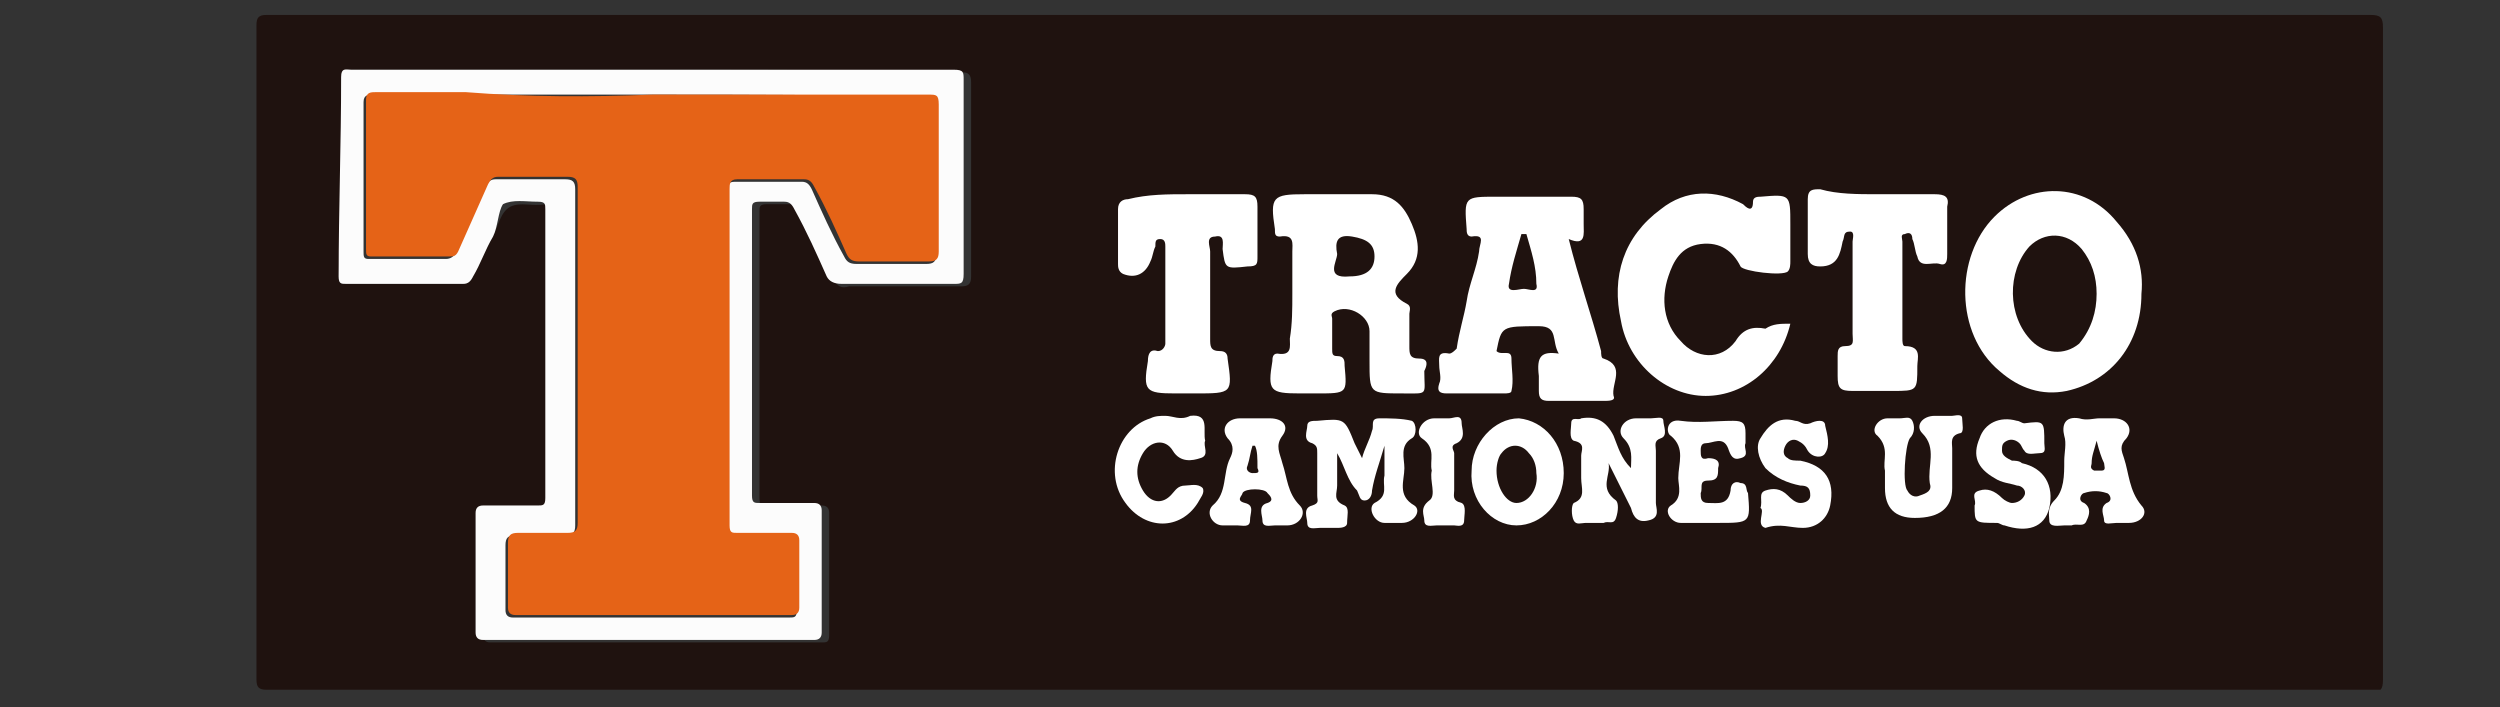
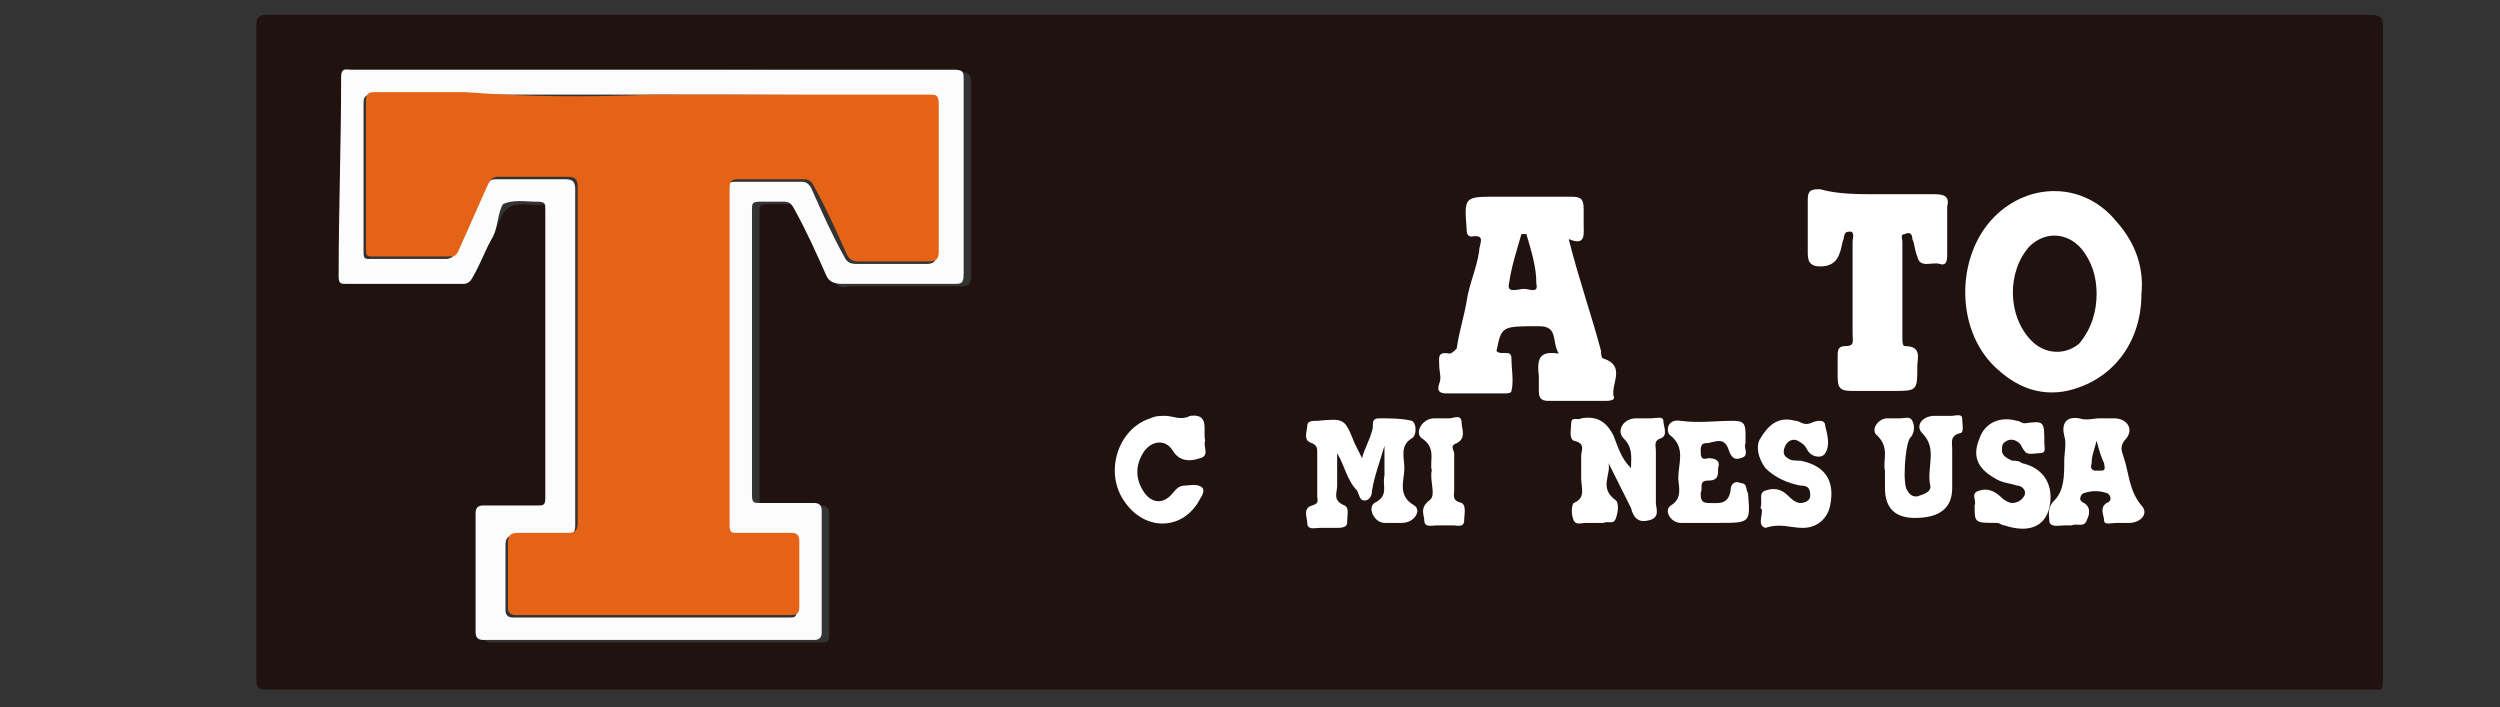
<svg xmlns="http://www.w3.org/2000/svg" xmlns:xlink="http://www.w3.org/1999/xlink" version="1.1" id="Capa_1" x="0px" y="0px" viewBox="0 0 100.4 28.4" style="enable-background:new 0 0 100.4 28.4;" xml:space="preserve">
  <rect x="0" y="0" width="100.4" height="28.4" fill="#333333" stroke="none" />
  <style type="text/css">
	.st0{clip-path:url(#SVGID_2_);fill:#1F120F;}
	.st1{clip-path:url(#SVGID_2_);fill:#FCFCFC;}
	.st2{clip-path:url(#SVGID_2_);fill:#FFFFFF;}
	.st3{clip-path:url(#SVGID_2_);fill:#E56317;}
</style>
  <g>
    <defs>
      <rect id="SVGID_1_" x="10.3" y="0.6" width="85.5" height="27.1" />
    </defs>
    <clipPath id="SVGID_2_">
      <use xlink:href="#SVGID_1_" style="overflow:visible;" />
    </clipPath>
    <path class="st0" d="M26.2,2.8c-4,0-8.1,0-12.1,0c-0.2,0-0.4,0-0.4,0.3c0,2.7,0,5.3-0.1,8c0,0.3,0.1,0.3,0.3,0.3c1.6,0,3.1,0,4.7,0   c0.2,0,0.3-0.1,0.4-0.3c0.3-0.6,0.5-1.1,0.8-1.6c0.2-0.4,0.3-1,0.7-1.2c0.4-0.2,0.9,0,1.4-0.1c0.2,0,0.3,0.1,0.3,0.3   c0,3.9,0,7.7,0,11.6c0,0.2-0.1,0.3-0.3,0.3c-0.7,0-1.5,0-2.2,0c-0.2,0-0.3,0.1-0.3,0.3c0,1.6,0,3.2,0,4.8c0,0.2,0.1,0.3,0.3,0.3   c4.4,0,8.9,0,13.3,0c0.2,0,0.3,0,0.3-0.3c0-1.6,0-3.2,0-4.9c0-0.2-0.1-0.3-0.3-0.3c-0.7,0-1.5,0-2.2,0c-0.2,0-0.3,0-0.3-0.3   c0-3.8,0-7.7,0-11.5c0-0.2,0-0.3,0.3-0.3c0.3,0,0.7,0,1,0c0.2,0,0.3,0.1,0.4,0.3c0.4,0.9,0.9,1.8,1.3,2.7c0.1,0.3,0.3,0.4,0.6,0.3   c1.5,0,3,0,4.5,0c0.3,0,0.4-0.1,0.4-0.4c0-2.6,0-5.2,0-7.8c0-0.3-0.1-0.4-0.4-0.4C34.3,2.8,30.3,2.8,26.2,2.8 M26.3,27.7   c-5.2,0-10.4,0-15.6,0c-0.3,0-0.4-0.1-0.4-0.4c0-8.8,0-17.5,0-26.3c0-0.3,0.1-0.4,0.4-0.4c10.4,0,74.2,0,84.5,0   c0.4,0,0.5,0.1,0.5,0.5c0,8.7,0,17.4,0,26.2c0,0.4-0.1,0.5-0.5,0.5C90.1,27.7,31.5,27.7,26.3,27.7" />
    <path class="st1" d="M26.2,3.8L26.2,3.8c-2.5,0-5.1,0-7.6,0c-1.2,0-2.4,0-3.6,0c-0.2,0-0.4,0-0.4,0.3c0,2,0,4,0,6   c0,0.2,0,0.3,0.2,0.3c1,0,2,0,3.1,0c0.2,0,0.3-0.1,0.4-0.2c0.4-0.9,0.8-1.8,1.2-2.7c0.1-0.2,0.2-0.3,0.4-0.3c0.9,0,1.9,0,2.8,0   c0.3,0,0.4,0.1,0.4,0.4c0,1.7,0,3.5,0,5.2c0,2.8,0,5.5,0,8.3c0,0.3-0.1,0.4-0.4,0.4c-0.7,0-1.3,0-2,0c-0.3,0-0.4,0.1-0.4,0.4   c0,0.8,0,1.7,0,2.6c0,0.2,0.1,0.3,0.3,0.3c3.7,0,7.4,0,11.1,0c0.2,0,0.3,0,0.3-0.3c0-0.9,0-1.8,0-2.7c0-0.2-0.1-0.3-0.3-0.3   c-0.7,0-1.4,0-2.2,0c-0.3,0-0.3-0.1-0.3-0.3c0-0.9,0-1.8,0-2.6c0-3.6,0-7.2,0-10.9c0-0.2,0-0.4,0.3-0.4c0.9,0,1.8,0,2.7,0   c0.2,0,0.3,0.1,0.4,0.3c0.4,0.9,0.8,1.8,1.3,2.7c0.1,0.2,0.2,0.3,0.5,0.3c0.9,0,1.9,0,2.8,0c0.3,0,0.4-0.1,0.4-0.4c0-2,0-3.9,0-5.9   c0-0.3-0.1-0.4-0.4-0.4C33.6,3.8,29.9,3.8,26.2,3.8 M26.2,2.8c4,0,8.1,0,12.1,0c0.4,0,0.4,0.1,0.4,0.4c0,2.6,0,5.2,0,7.8   c0,0.4-0.1,0.4-0.4,0.4c-1.5,0-3,0-4.5,0c-0.3,0-0.5-0.1-0.6-0.3c-0.4-0.9-0.8-1.8-1.3-2.7c-0.1-0.2-0.2-0.3-0.4-0.3   c-0.3,0-0.7,0-1,0c-0.3,0-0.3,0.1-0.3,0.3c0,3.8,0,7.7,0,11.5c0,0.3,0.1,0.3,0.3,0.3c0.7,0,1.5,0,2.2,0c0.2,0,0.3,0.1,0.3,0.3   c0,1.6,0,3.2,0,4.9c0,0.2-0.1,0.3-0.3,0.3c-4.4,0-8.9,0-13.3,0c-0.2,0-0.3-0.1-0.3-0.3c0-1.6,0-3.2,0-4.8c0-0.2,0.1-0.3,0.3-0.3   c0.7,0,1.5,0,2.2,0c0.2,0,0.3,0,0.3-0.3c0-3.9,0-7.7,0-11.6c0-0.2,0-0.3-0.3-0.3c-0.5,0-1-0.1-1.4,0.1C20,8.5,20,9.1,19.8,9.5   c-0.3,0.5-0.5,1.1-0.8,1.6c-0.1,0.2-0.2,0.3-0.4,0.3c-1.6,0-3.1,0-4.7,0c-0.2,0-0.3,0-0.3-0.3c0-2.7,0.1-5.3,0.1-8   c0-0.4,0.2-0.3,0.4-0.3C18.1,2.8,22.2,2.8,26.2,2.8" />
    <path class="st2" d="M61.3,9.4c-0.1,0-0.1,0-0.2,0c-0.2,0.7-0.4,1.3-0.5,2c-0.1,0.4,0.4,0.2,0.6,0.2c0.2,0,0.6,0.2,0.5-0.2   C61.7,10.7,61.5,10.1,61.3,9.4 M62.6,14.2c-0.3-0.5,0-1.1-0.8-1.1c-1.5,0-1.5,0-1.7,1c0.2,0.2,0.6-0.1,0.6,0.3c0,0.4,0.1,0.9,0,1.3   c0,0.1-0.2,0.1-0.3,0.1c-0.8,0-1.5,0-2.3,0c-0.3,0-0.4-0.1-0.3-0.4c0.1-0.2,0-0.5,0-0.7c0-0.3-0.1-0.6,0.4-0.5   c0.1,0,0.2-0.1,0.3-0.2c0.1-0.7,0.3-1.3,0.4-1.9c0.1-0.7,0.4-1.3,0.5-2c0-0.3,0.3-0.7-0.3-0.6c-0.2,0-0.2-0.2-0.2-0.3   c-0.1-1.3-0.1-1.3,1.2-1.3c1,0,2,0,3,0c0.4,0,0.5,0.1,0.5,0.5c0,0.2,0,0.4,0,0.6c0,0.4,0.1,0.9-0.6,0.6c0.4,1.6,0.9,3,1.3,4.5   c0,0.1,0,0.3,0.1,0.3c0.9,0.3,0.3,1,0.4,1.5c0.1,0.2-0.2,0.2-0.4,0.2c-0.7,0-1.4,0-2.2,0c-0.3,0-0.4-0.1-0.4-0.4c0-0.2,0-0.4,0-0.6   C61.7,14.3,61.9,14.1,62.6,14.2" />
-     <path class="st2" d="M54.2,11.1c0.7,0,1-0.3,1-0.8c0-0.5-0.3-0.7-0.9-0.8c-0.6-0.1-0.7,0.2-0.6,0.7C53.7,10.5,53.2,11.2,54.2,11.1    M51.9,11.8c0-0.6,0-1.2,0-1.7c0-0.3,0.1-0.7-0.5-0.6c-0.2,0-0.2-0.1-0.2-0.3c-0.2-1.3-0.1-1.4,1.2-1.4c0.9,0,1.8,0,2.7,0   c0.9,0,1.3,0.5,1.6,1.2c0.3,0.7,0.4,1.4-0.2,2c-0.4,0.4-0.8,0.8,0,1.2c0.2,0.1,0.1,0.3,0.1,0.4c0,0.4,0,0.9,0,1.3   c0,0.3,0,0.5,0.4,0.5c0.4,0,0.3,0.3,0.2,0.5c0,1,0.2,0.9-0.9,0.9c-1.3,0-1.3,0-1.3-1.3c0-0.4,0-0.8,0-1.2c0-0.6-0.8-1.1-1.4-0.8   c-0.2,0.1-0.1,0.2-0.1,0.3c0,0.4,0,0.8,0,1.2c0,0.2,0,0.3,0.2,0.3c0.3,0,0.3,0.2,0.3,0.4c0.1,1.1,0.1,1.1-1.1,1.1   c-0.2,0-0.4,0-0.7,0c-1.2,0-1.3-0.1-1.1-1.3c0-0.1,0-0.3,0.2-0.3c0.6,0.1,0.5-0.3,0.5-0.6C51.9,13,51.9,12.4,51.9,11.8L51.9,11.8z" />
    <path class="st2" d="M84.2,11.8c0-0.7-0.2-1.3-0.6-1.8c-0.6-0.7-1.5-0.7-2.1-0.1c-0.9,1-0.9,2.8,0.1,3.8c0.5,0.5,1.3,0.6,1.9,0.1   C84,13.2,84.2,12.5,84.2,11.8 M86,11.8c0,2-1.2,3.5-3,3.9c-1,0.2-1.9-0.1-2.7-0.8c-1.8-1.5-1.8-4.6-0.2-6.2   c1.4-1.4,3.6-1.4,4.9,0.2C85.8,9.8,86.1,10.8,86,11.8" />
-     <path class="st2" d="M71.9,13c-0.4,1.7-1.8,2.9-3.4,2.9c-1.6,0-3.1-1.3-3.4-3c-0.4-1.8,0.1-3.4,1.6-4.5c1-0.8,2.2-0.8,3.3-0.2   c0.1,0.1,0.4,0.4,0.4-0.1c0-0.2,0.2-0.2,0.3-0.2c1.2-0.1,1.2-0.1,1.2,1.1c0,0.5,0,1,0,1.5c0,0.1,0,0.3-0.1,0.4   c-0.2,0.2-1.8,0-1.9-0.2c-0.3-0.6-0.8-1-1.6-0.9c-0.8,0.1-1.1,0.7-1.3,1.3c-0.3,0.9-0.2,1.9,0.5,2.6c0.6,0.7,1.6,0.8,2.2,0   c0.3-0.5,0.7-0.6,1.2-0.5C71.2,13,71.5,13,71.9,13" />
-     <path class="st2" d="M47.7,7.8c0.8,0,1.5,0,2.3,0c0.4,0,0.5,0.1,0.5,0.5c0,0.7,0,1.3,0,2c0,0.3,0,0.4-0.4,0.4   c-0.9,0.1-0.9,0.1-1-0.7c0-0.2,0.1-0.6-0.3-0.5c-0.4,0-0.2,0.4-0.2,0.6c0,1.2,0,2.3,0,3.5c0,0.3,0,0.5,0.4,0.5   c0.2,0,0.3,0.1,0.3,0.3c0.2,1.4,0.2,1.4-1.3,1.4c-0.3,0-0.5,0-0.8,0c-1.2,0-1.3-0.1-1.1-1.3c0-0.3,0.1-0.5,0.4-0.4   c0.2,0,0.3-0.2,0.3-0.3c0-1.3,0-2.6,0-3.9c0-0.1,0-0.3-0.2-0.3c-0.2,0-0.2,0.1-0.2,0.3c-0.1,0.2-0.1,0.4-0.2,0.6   c-0.2,0.5-0.6,0.7-1.1,0.5c-0.2-0.1-0.2-0.3-0.2-0.4c0-0.7,0-1.5,0-2.2c0-0.3,0.2-0.4,0.4-0.4C46.1,7.8,46.9,7.8,47.7,7.8" />
    <path class="st2" d="M75.4,7.8c0.8,0,1.5,0,2.3,0c0.4,0,0.6,0.1,0.5,0.5c0,0.6,0,1.3,0,1.9c0,0.2,0,0.5-0.3,0.4   c-0.3-0.1-0.8,0.2-0.9-0.3c-0.1-0.2-0.1-0.5-0.2-0.7c0-0.2-0.1-0.3-0.3-0.2c-0.2,0-0.1,0.2-0.1,0.3c0,1.3,0,2.6,0,3.9   c0,0.1,0,0.3,0.1,0.3c0.7,0,0.5,0.5,0.5,0.8c0,1,0,1-1,1c-0.5,0-1.1,0-1.6,0c-0.5,0-0.6-0.1-0.6-0.6c0-0.3,0-0.6,0-0.8   c0-0.2,0-0.4,0.3-0.4c0.4,0,0.3-0.2,0.3-0.5c0-1.2,0-2.4,0-3.7c0-0.1,0.1-0.4-0.1-0.4c-0.3,0-0.2,0.2-0.3,0.4c-0.1,0.5-0.2,1-0.9,1   c-0.3,0-0.5-0.1-0.5-0.5c0-0.7,0-1.5,0-2.2c0-0.4,0.2-0.4,0.5-0.4C73.8,7.8,74.6,7.8,75.4,7.8L75.4,7.8z" />
    <path class="st2" d="M53.7,18.2c0,0.4,0,0.9,0,1.3c0,0.3-0.2,0.6,0.3,0.8c0.2,0.1,0.1,0.4,0.1,0.7c0,0.2-0.3,0.2-0.4,0.2   c-0.2,0-0.5,0-0.7,0c-0.2,0-0.5,0.1-0.5-0.2c0-0.2-0.2-0.6,0.2-0.7c0.3-0.1,0.2-0.2,0.2-0.4c0-0.6,0-1.1,0-1.7c0-0.2,0-0.3-0.2-0.4   c-0.4-0.1-0.2-0.5-0.2-0.7c0-0.2,0.2-0.2,0.4-0.2c1.1-0.1,1.1-0.1,1.5,0.9c0.1,0.2,0.2,0.4,0.3,0.6c0.1-0.4,0.3-0.7,0.4-1.1   c0.1-0.2-0.1-0.5,0.3-0.5c0.4,0,0.9,0,1.3,0.1c0.2,0.1,0.2,0.6,0,0.7c-0.5,0.3-0.3,0.8-0.3,1.2c0,0.5-0.3,1.1,0.4,1.5   c0.3,0.2,0,0.7-0.5,0.7c-0.2,0-0.5,0-0.7,0c-0.4,0-0.7-0.6-0.4-0.8c0.6-0.3,0.3-0.7,0.4-1.1c0-0.3,0-0.7,0-1.2   c-0.2,0.7-0.4,1.2-0.5,1.8c0,0.2-0.1,0.4-0.3,0.4c-0.2,0-0.2-0.2-0.3-0.4C54.1,19.3,54,18.7,53.7,18.2c0,0,0-0.1,0-0.1   C53.7,18.1,53.7,18.1,53.7,18.2" />
    <path class="st2" d="M65.5,18.8c0-0.4,0.1-0.8-0.3-1.2c-0.3-0.3,0-0.8,0.5-0.8c0.2,0,0.4,0,0.6,0c0.2,0,0.5-0.1,0.5,0.1   c0,0.2,0.2,0.6-0.1,0.7c-0.3,0.1-0.2,0.3-0.2,0.5c0,0.7,0,1.4,0,2.1c0,0.2,0.2,0.6-0.3,0.7c-0.4,0.1-0.6-0.1-0.7-0.5   c-0.3-0.6-0.6-1.2-0.9-1.8c0.1,0.5-0.4,1,0.3,1.5c0.1,0.1,0.1,0.4,0,0.7c-0.1,0.3-0.3,0.1-0.5,0.2c-0.2,0-0.4,0-0.7,0   c-0.2,0-0.4,0.1-0.5-0.1c-0.1-0.2-0.1-0.6,0-0.7c0.5-0.2,0.3-0.6,0.3-1c0-0.3,0-0.6,0-0.9c0-0.2,0.2-0.5-0.3-0.6   c-0.2-0.1-0.1-0.5-0.1-0.7c0-0.3,0.3-0.1,0.4-0.2c0.6-0.1,1,0.1,1.3,0.7C65,18,65.1,18.4,65.5,18.8C65.5,18.8,65.5,18.8,65.5,18.8   L65.5,18.8z" />
-     <path class="st2" d="M50.4,17.9c0,0-0.1,0-0.1,0c-0.1,0.3-0.1,0.5-0.2,0.8c-0.1,0.2,0.1,0.3,0.2,0.3c0.2,0,0.3,0,0.2-0.2   C50.5,18.4,50.5,18.1,50.4,17.9 M50.4,16.8c0.2,0,0.4,0,0.6,0c0.5,0,0.8,0.3,0.5,0.7c-0.3,0.4-0.1,0.7,0,1.1   c0.2,0.6,0.2,1.2,0.7,1.7c0.3,0.3,0,0.8-0.5,0.8c-0.2,0-0.3,0-0.5,0c-0.2,0-0.5,0.1-0.5-0.2c0-0.2-0.2-0.6,0.2-0.7   c0.3-0.1,0.1-0.3,0-0.4c-0.1-0.2-0.9-0.2-1,0c0,0.1-0.3,0.3,0.1,0.4c0.4,0.1,0.2,0.4,0.2,0.7c0,0.3-0.3,0.2-0.5,0.2   c-0.2,0-0.4,0-0.6,0c-0.4,0-0.7-0.5-0.4-0.8c0.6-0.5,0.4-1.3,0.7-1.9c0.1-0.2,0.2-0.5-0.1-0.8c-0.3-0.4,0-0.8,0.5-0.8   C49.9,16.8,50.2,16.8,50.4,16.8" />
    <path class="st2" d="M84.2,17.7c-0.1,0.4-0.2,0.6-0.2,0.9c0,0.1-0.1,0.2,0.1,0.3c0.1,0,0.2,0,0.3,0c0.2,0,0.1-0.2,0.1-0.3   C84.4,18.4,84.3,18.1,84.2,17.7 M84.3,16.8c0.2,0,0.4,0,0.6,0c0.5,0,0.8,0.4,0.5,0.8c-0.3,0.3-0.2,0.5-0.1,0.8   c0.2,0.6,0.2,1.3,0.7,1.9c0.3,0.3,0,0.7-0.5,0.7c-0.2,0-0.3,0-0.5,0c-0.2,0-0.5,0.1-0.5-0.1c0-0.2-0.2-0.5,0.1-0.7   c0.3-0.1,0.1-0.4,0-0.4c-0.3-0.1-0.6-0.1-0.9,0c-0.1,0-0.3,0.3,0,0.4c0.3,0.2,0.2,0.5,0.1,0.7c-0.1,0.3-0.4,0.1-0.6,0.2   c-0.1,0-0.2,0-0.3,0c-0.2,0-0.6,0.1-0.6-0.2c0-0.2-0.1-0.5,0.2-0.8c0.4-0.4,0.4-1,0.4-1.6c0-0.3,0.1-0.7,0-1   c-0.1-0.4,0-0.8,0.6-0.7C83.8,16.9,84.1,16.8,84.3,16.8" />
-     <path class="st2" d="M60.1,18.9c0,0.7,0.4,1.3,0.8,1.3c0.5,0,0.9-0.6,0.8-1.2c0-0.3-0.1-0.6-0.3-0.8c-0.3-0.4-0.8-0.4-1.1,0   C60.2,18.3,60.1,18.6,60.1,18.9 M62.8,19c0,1.2-0.9,2.1-1.9,2.1c-1,0-1.9-1-1.8-2.2c0-1.1,0.9-2.1,1.9-2.1   C62,16.9,62.8,17.8,62.8,19" />
    <path class="st2" d="M68.6,21c-0.4,0-0.7,0-1.1,0c-0.4,0-0.7-0.5-0.4-0.7c0.5-0.3,0.3-0.8,0.3-1.1c0-0.6,0.3-1.2-0.3-1.7   c-0.2-0.1-0.2-0.7,0.4-0.6c0.7,0.1,1.4,0,2.1,0c0.4,0,0.5,0.1,0.5,0.5c0,0.1,0,0.3,0,0.4c-0.1,0.2,0.2,0.5-0.2,0.6   c-0.3,0.1-0.4-0.1-0.5-0.4c-0.2-0.5-0.6-0.2-0.9-0.2c-0.2,0-0.2,0.2-0.2,0.3c0,0.2,0,0.4,0.3,0.3c0.3,0,0.5,0.1,0.4,0.4   c0,0.3,0,0.5-0.4,0.5c-0.4,0-0.2,0.3-0.3,0.5c0,0.2,0,0.4,0.3,0.4c0.4,0,0.8,0.1,0.9-0.5c0-0.3,0.2-0.4,0.4-0.3   c0.3,0,0.2,0.3,0.3,0.4C70.3,21,70.3,21,69,21C68.9,21,68.7,21,68.6,21" />
    <path class="st2" d="M48.4,17.7c-0.1,0.2,0.2,0.6-0.2,0.7c-0.3,0.1-0.8,0.2-1.1-0.3c-0.3-0.5-0.9-0.4-1.2,0.1c-0.3,0.5-0.3,1,0,1.5   c0.3,0.5,0.8,0.6,1.2,0.1c0.1-0.1,0.2-0.3,0.5-0.3c0.2,0,0.5-0.1,0.7,0.1c0.1,0.2-0.1,0.4-0.2,0.6c-0.7,1.1-2.1,1.1-2.9,0   c-0.9-1.2-0.3-3,1-3.4c0.2-0.1,0.4-0.1,0.6-0.1c0.3,0,0.6,0.2,1,0C48.6,16.6,48.3,17.3,48.4,17.7" />
    <path class="st2" d="M70.7,20.4c0.1-0.3-0.1-0.6,0.2-0.7c0.3-0.1,0.6-0.1,0.9,0.2c0.1,0.1,0.3,0.3,0.5,0.3c0.2,0,0.4-0.1,0.4-0.3   c0-0.3-0.1-0.4-0.4-0.4c-0.5-0.1-1-0.3-1.4-0.7c-0.3-0.4-0.4-0.9-0.2-1.2c0.3-0.5,0.7-0.9,1.4-0.7c0.2,0,0.3,0.2,0.6,0.1   c0.2-0.1,0.6-0.2,0.6,0.1c0.1,0.4,0.2,0.8,0,1.1c-0.1,0.2-0.5,0.2-0.7-0.1c-0.1-0.2-0.2-0.3-0.4-0.4c-0.2-0.1-0.4,0-0.5,0.2   c-0.1,0.2-0.1,0.4,0.1,0.5c0.1,0.1,0.3,0.1,0.5,0.1c1,0.2,1.4,0.8,1.2,1.8c-0.1,0.5-0.5,0.9-1.1,0.9c-0.5,0-0.9-0.2-1.5,0   C70.5,21.1,70.9,20.5,70.7,20.4" />
    <path class="st2" d="M79.3,20.3c0.1-0.2-0.2-0.5,0.2-0.6c0.3-0.1,0.6,0,0.9,0.3c0.1,0.1,0.3,0.2,0.4,0.2c0.2,0,0.4-0.1,0.5-0.3   c0.1-0.2-0.1-0.4-0.3-0.4c-0.3-0.1-0.6-0.1-0.9-0.3c-0.7-0.4-0.9-0.9-0.6-1.6c0.2-0.6,0.8-0.9,1.5-0.7c0.1,0,0.2,0.1,0.3,0.1   c0.8-0.1,0.8-0.1,0.8,0.8c0,0.2,0.1,0.4-0.2,0.4c-0.2,0-0.5,0.1-0.6-0.1c-0.1-0.1-0.1-0.2-0.2-0.3c-0.1-0.1-0.3-0.2-0.5-0.1   c-0.2,0.1-0.2,0.2-0.2,0.4c0,0.2,0.2,0.3,0.4,0.4c0.1,0,0.3,0,0.4,0.1c0.9,0.2,1.3,0.9,1.1,1.8c-0.2,0.8-0.9,1-1.8,0.7   c-0.1,0-0.2-0.1-0.3-0.1C79.3,21,79.3,21,79.3,20.3" />
    <path class="st2" d="M75.7,18.9c-0.1-0.4,0.2-0.9-0.3-1.4c-0.3-0.2,0-0.7,0.4-0.7c0.2,0,0.3,0,0.5,0c0.2,0,0.4-0.1,0.5,0.1   c0.1,0.2,0.1,0.5-0.1,0.7c-0.2,0.3-0.3,1.9-0.1,2.1c0.1,0.2,0.3,0.3,0.5,0.2c0.3-0.1,0.5-0.2,0.4-0.5c-0.1-0.7,0.3-1.4-0.3-2   c-0.3-0.3,0-0.7,0.5-0.7c0.2,0,0.4,0,0.7,0c0.1,0,0.4-0.1,0.4,0.1c0,0.2,0.1,0.6-0.1,0.6c-0.4,0.1-0.3,0.4-0.3,0.6   c0,0.5,0,1.1,0,1.6c0,0.8-0.5,1.2-1.5,1.2c-0.8,0-1.2-0.4-1.2-1.2C75.7,19.5,75.7,19.2,75.7,18.9" />
    <path class="st2" d="M57.5,18.9c-0.1-0.4,0.2-0.9-0.4-1.3c-0.3-0.2,0-0.8,0.5-0.8c0.2,0,0.4,0,0.6,0c0.2,0,0.5-0.2,0.5,0.2   c0,0.2,0.2,0.6-0.2,0.8c-0.3,0.1-0.1,0.3-0.1,0.4c0,0.5,0,1,0,1.5c0,0.2-0.1,0.4,0.3,0.5c0.2,0.1,0.1,0.5,0.1,0.7   c0,0.3-0.3,0.2-0.4,0.2c-0.2,0-0.4,0-0.7,0c-0.2,0-0.5,0.1-0.5-0.2c0-0.2-0.2-0.5,0.2-0.8C57.7,19.9,57.4,19.3,57.5,18.9" />
    <path class="st2" d="M53.7,18.2c0,0,0-0.1,0-0.1C53.7,18.1,53.7,18.1,53.7,18.2C53.7,18.2,53.7,18.2,53.7,18.2L53.7,18.2z" />
    <polyline class="st2" points="65.5,18.8 65.5,18.8 65.5,18.8 65.5,18.8  " />
    <path class="st3" d="M26.2,3.8c3.7,0,7.4,0,11.1,0c0.3,0,0.4,0,0.4,0.4c0,2,0,3.9,0,5.9c0,0.3-0.1,0.4-0.4,0.4c-0.9,0-1.9,0-2.8,0   c-0.3,0-0.4-0.1-0.5-0.3c-0.4-0.9-0.8-1.8-1.3-2.7c-0.1-0.2-0.2-0.3-0.4-0.3c-0.9,0-1.8,0-2.7,0c-0.3,0-0.3,0.2-0.3,0.4   c0,3.6,0,7.2,0,10.9c0,0.9,0,1.8,0,2.6c0,0.3,0.1,0.3,0.3,0.3c0.7,0,1.4,0,2.2,0c0.2,0,0.3,0.1,0.3,0.3c0,0.9,0,1.8,0,2.7   c0,0.2-0.1,0.3-0.3,0.3c-3.7,0-7.4,0-11.1,0c-0.2,0-0.3-0.1-0.3-0.3c0-0.8,0-1.7,0-2.6c0-0.3,0.1-0.4,0.4-0.4c0.7,0,1.3,0,2,0   c0.3,0,0.4-0.1,0.4-0.4c0-2.8,0-5.5,0-8.3c0-1.7,0-3.5,0-5.2c0-0.3-0.1-0.4-0.4-0.4c-0.9,0-1.9,0-2.8,0c-0.2,0-0.3,0.1-0.4,0.3   c-0.4,0.9-0.8,1.8-1.2,2.7c-0.1,0.2-0.2,0.2-0.4,0.2c-1,0-2,0-3.1,0c-0.2,0-0.2-0.1-0.2-0.3c0-2,0-4,0-6c0-0.3,0.2-0.3,0.4-0.3   c1.2,0,2.4,0,3.6,0C21.2,3.9,23.7,3.9,26.2,3.8L26.2,3.8z" />
  </g>
</svg>